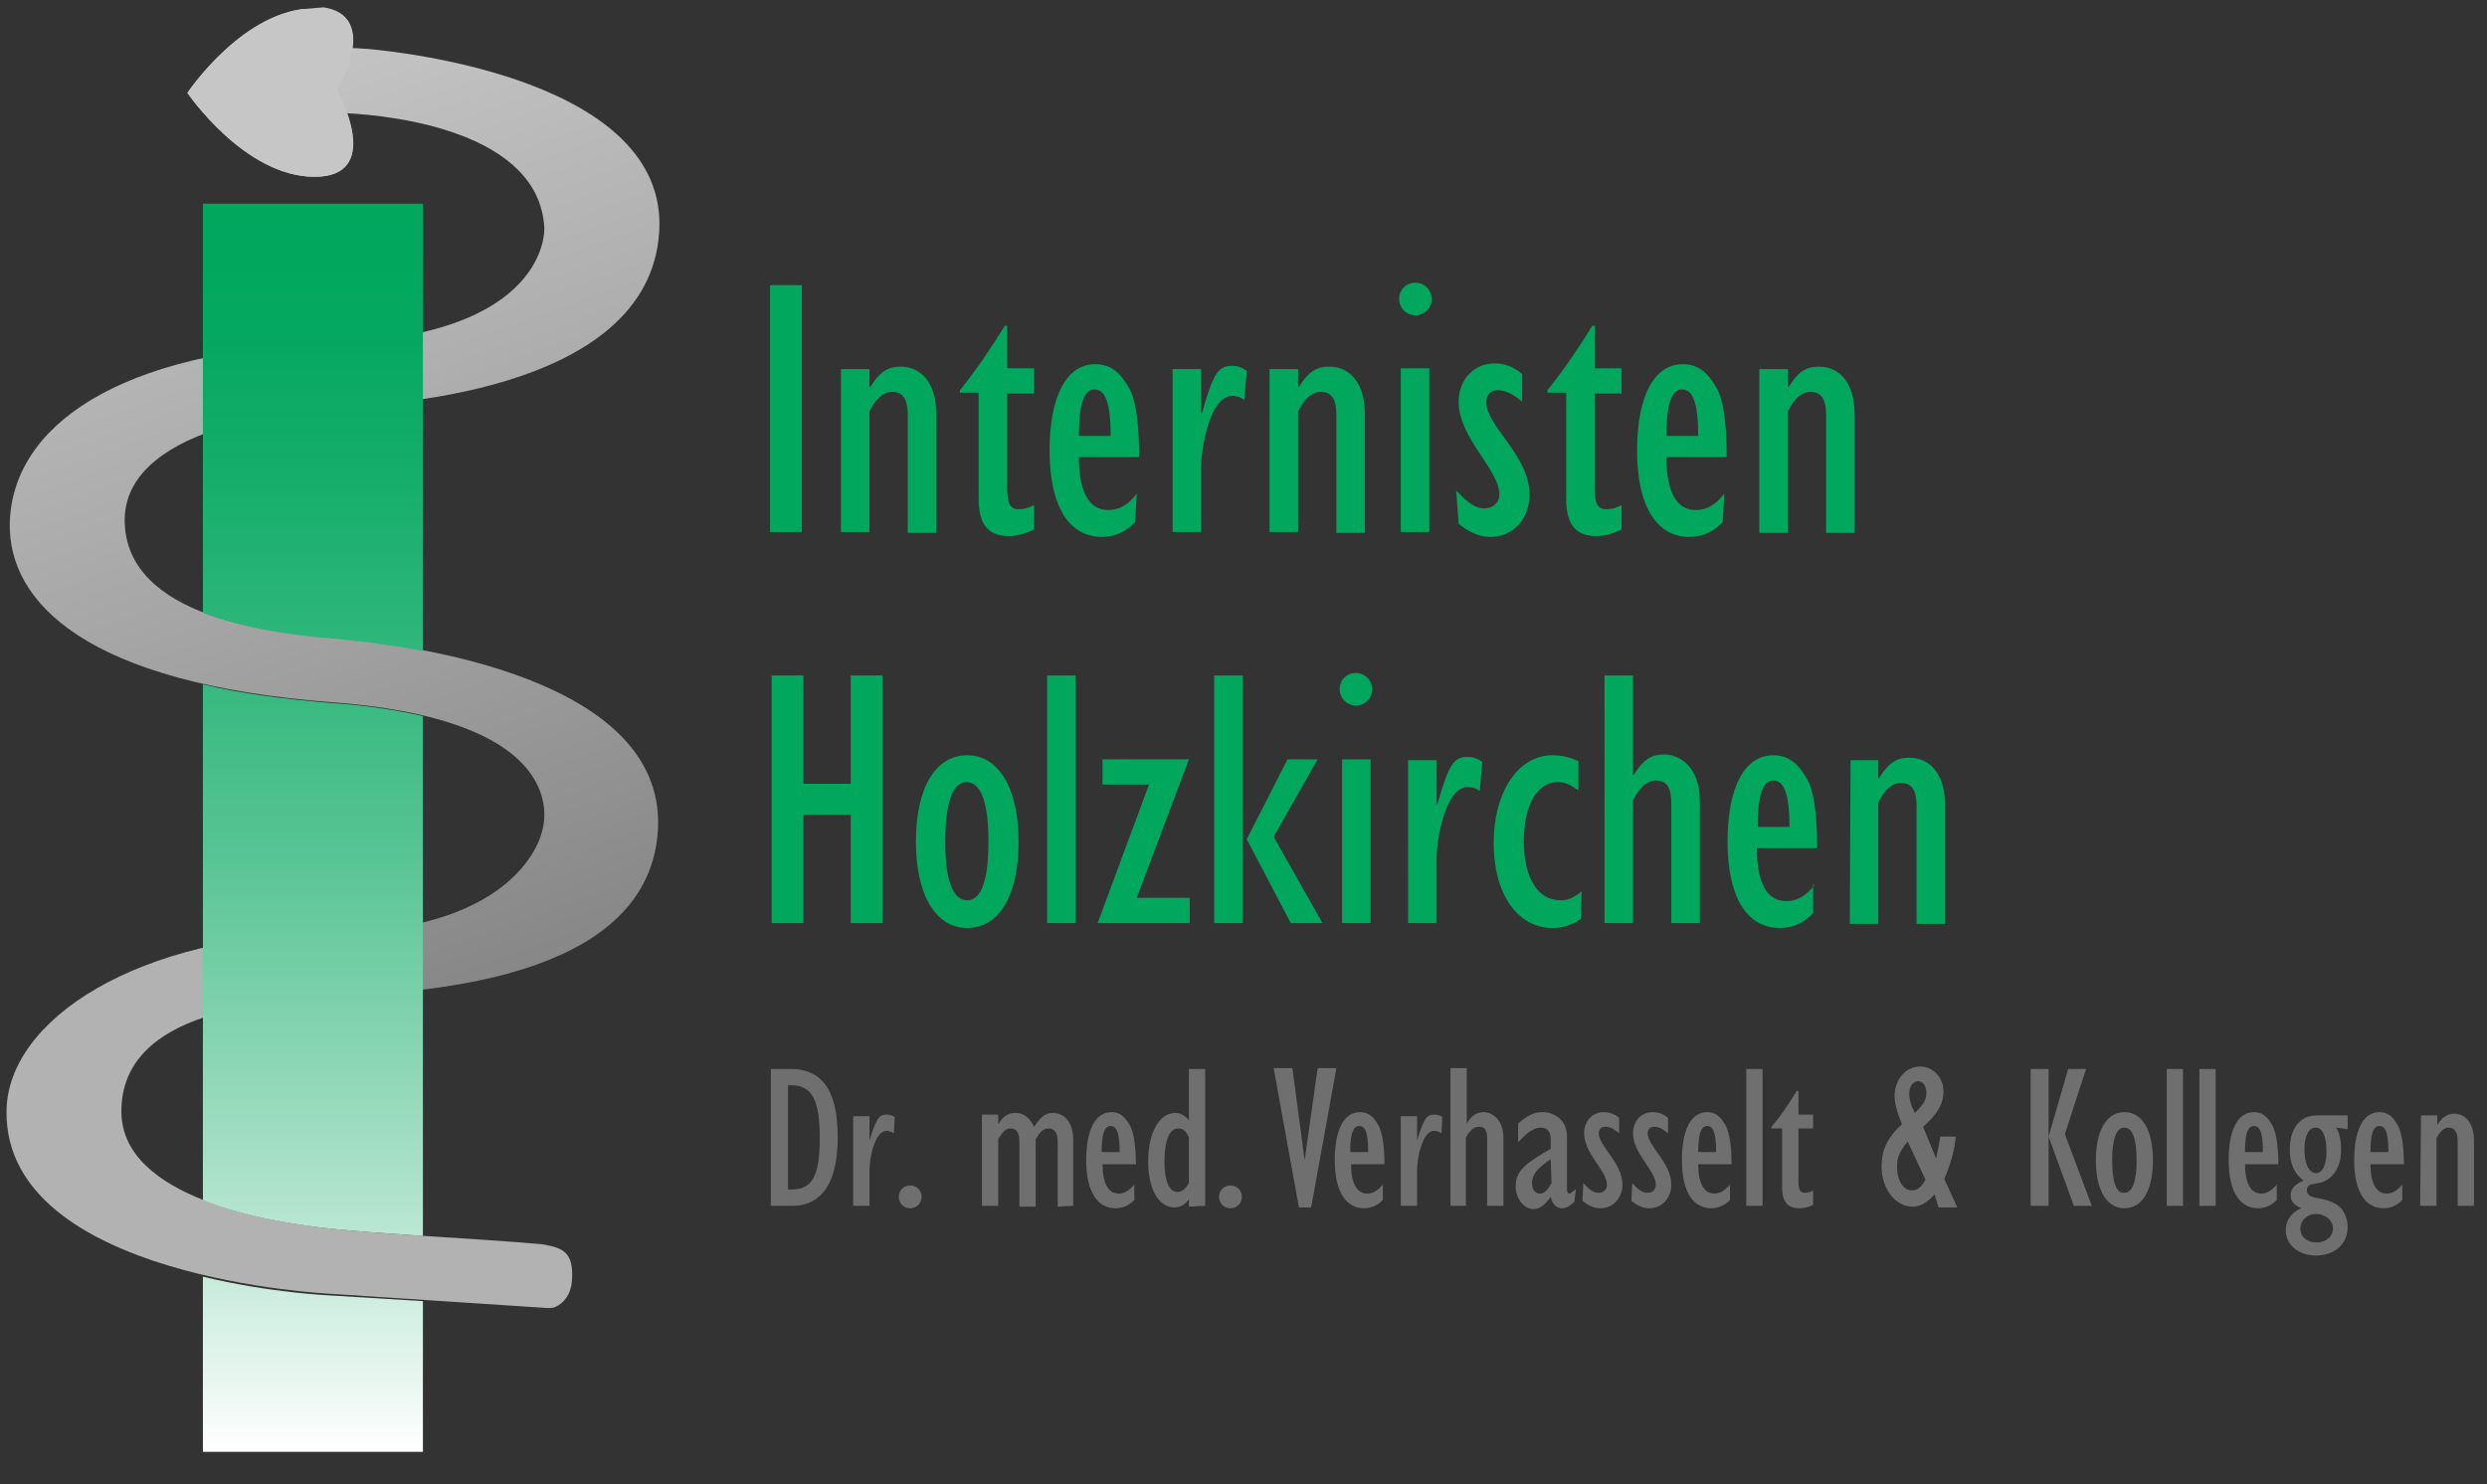
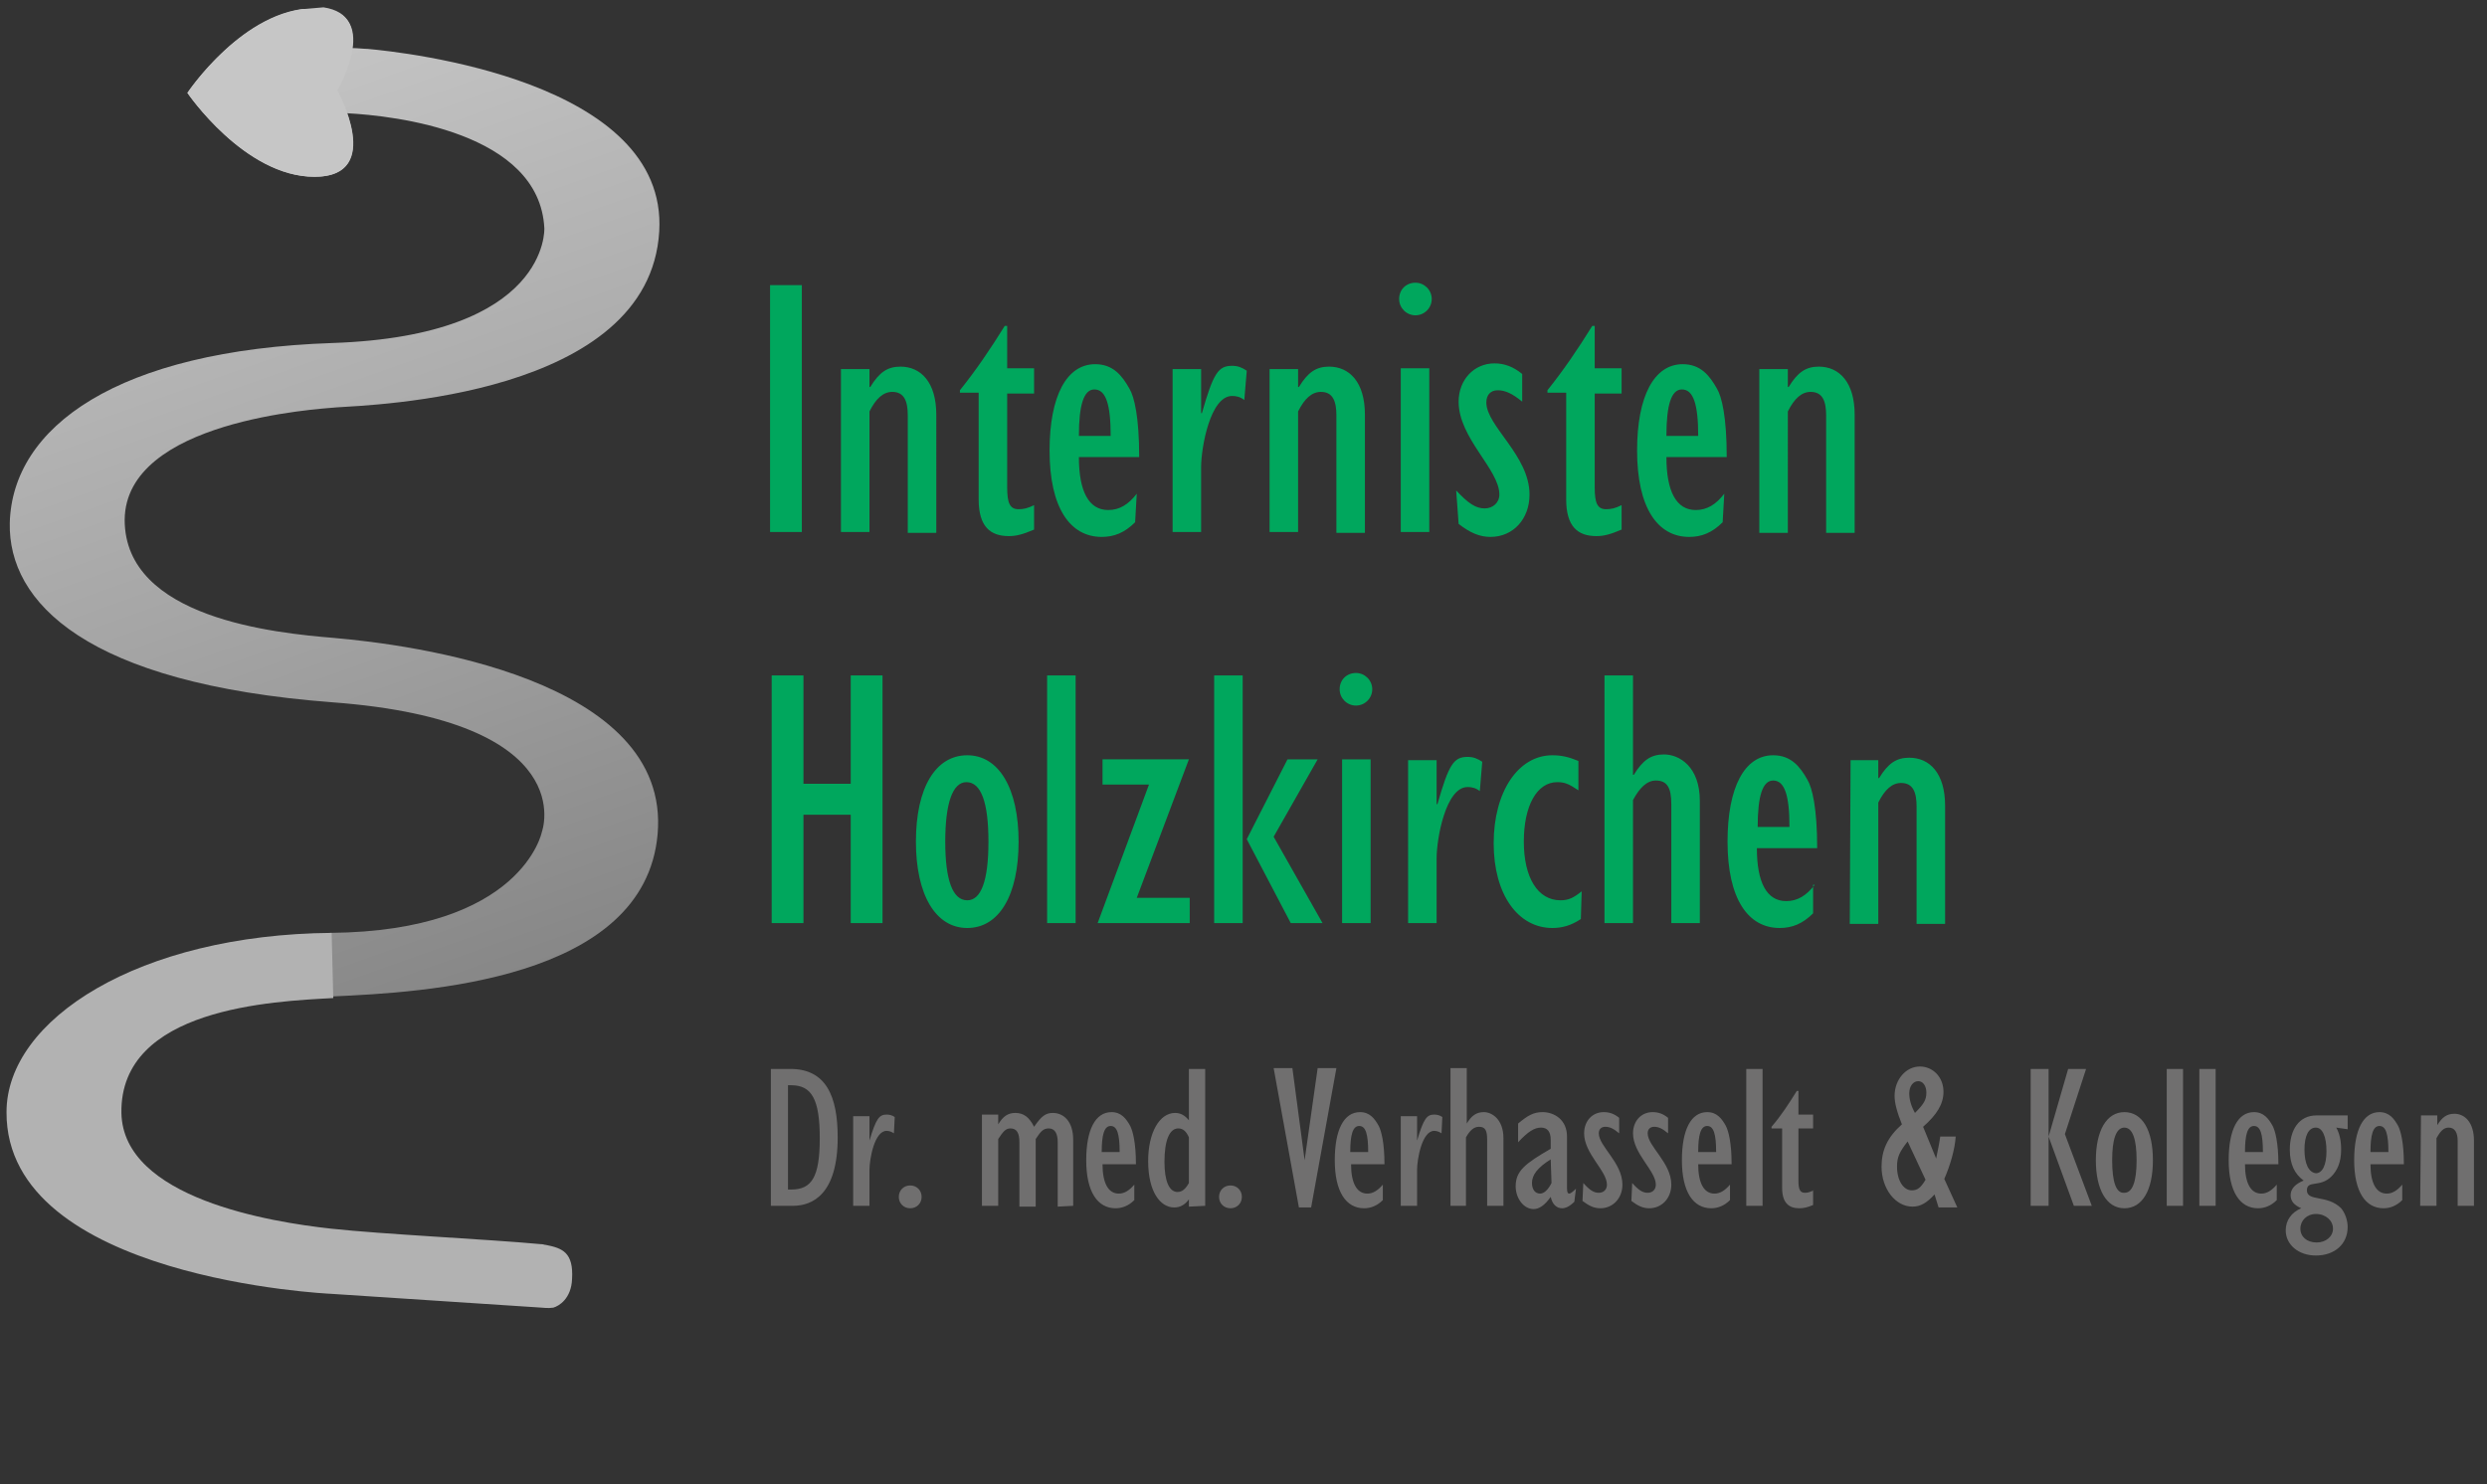
<svg xmlns="http://www.w3.org/2000/svg" xmlns:xlink="http://www.w3.org/1999/xlink" version="1.1" id="a" x="0px" y="0px" viewBox="0 0 305.2 182.2" style="enable-background:new 0 0 305.2 182.2;" xml:space="preserve">
  <rect x="0" y="0" width="305.2" height="182.2" fill="#333333" stroke="none" />
  <style type="text/css">
	.st0{clip-path:url(#SVGID_00000032606600391164544270000002179980100999894700_);}
	.st1{fill:#706F6F;}
	.st2{fill:#00A75D;}
	.st3{clip-path:url(#SVGID_00000037662047368503075170000004753624585621358731_);}
	.st4{clip-path:url(#SVGID_00000077306037340917624860000009331180557574365843_);}
	.st5{clip-path:url(#SVGID_00000118360104888917186650000011602328338017712798_);}
	.st6{fill:url(#SVGID_00000120521160111176553630000004932831486555413438_);}
	.st7{clip-path:url(#SVGID_00000084530903783786217760000017322238426832638854_);}
	.st8{clip-path:url(#SVGID_00000095310570368654521710000017797360209741081734_);}
	.st9{clip-path:url(#SVGID_00000018237087370929987430000015606357909680589976_);}
	.st10{fill:url(#SVGID_00000065044932784460583630000006048297674336025535_);}
	.st11{clip-path:url(#SVGID_00000103256538290197638090000006577686381305409697_);}
	.st12{fill:#C6C6C6;}
	.st13{clip-path:url(#SVGID_00000077289699152554727380000000163904878035881625_);}
	.st14{fill:url(#SVGID_00000183236863179033375960000006800299403636898709_);}
	.st15{clip-path:url(#SVGID_00000132800915982084025990000016462678240568451242_);}
	.st16{fill:#B2B2B2;}
	.st17{clip-path:url(#SVGID_00000156564380555740914410000018241796412926883732_);}
	.st18{fill:url(#SVGID_00000134247370648019035090000010670676846339630246_);}
	.st19{clip-path:url(#SVGID_00000158014153245996207230000014478349395214144175_);}
	.st20{clip-path:url(#SVGID_00000172434822838450055800000017042051744445157043_);}
	.st21{clip-path:url(#SVGID_00000129891366646338475730000002837170447670325928_);}
	.st22{clip-path:url(#SVGID_00000183220951474291685570000009878778202039608241_);}
	.st23{fill:url(#SVGID_00000012432770658567575780000016681821106690359992_);}
	.st24{clip-path:url(#SVGID_00000098935438282287664310000012290754107800363199_);}
	.st25{fill:#9D9D9C;}
	.st26{clip-path:url(#SVGID_00000143583978389923588140000005700256754166158999_);}
	.st27{clip-path:url(#SVGID_00000132766331148618990500000013632145294939737016_);}
	.st28{clip-path:url(#SVGID_00000108304159986106715550000006093642384728424354_);}
	.st29{fill:url(#SVGID_00000182522225515042475960000002686660167801176197_);}
	.st30{clip-path:url(#SVGID_00000022522130869494004220000001257143676941740430_);}
	.st31{fill:#D0D0D0;}
</style>
  <g>
    <g>
      <g>
        <defs>
          <rect id="SVGID_1_" x="-1.2" y="0" width="305.5" height="182.1" />
        </defs>
        <clipPath id="SVGID_00000073001857609785472170000001841549771531895701_">
          <use xlink:href="#SVGID_1_" style="overflow:visible;" />
        </clipPath>
        <g style="clip-path:url(#SVGID_00000073001857609785472170000001841549771531895701_);">
          <path class="st1" d="M297,148h2v-8.3c0.5-0.9,0.9-1.3,1.5-1.3c0.8,0,1.1,0.7,1.1,1.6v8h2v-8c0-2.2-1.1-3.3-2.4-3.3      c-0.9,0-1.5,0.4-2.1,1.4l0,0v-1.2h-2L297,148L297,148z M290.9,141.4c0-2.1,0.3-3.2,1.1-3.2c0.8,0,1.1,1,1.1,3.2H290.9z       M294.8,145.4c-0.6,0.7-1.2,1.1-1.9,1.1c-1.3,0-2-1.3-2-3.6h4.1c0-2.7-0.4-4.1-0.7-4.7c-0.5-0.9-1.1-1.7-2.3-1.7      c-2,0-3.1,2.2-3.1,5.9c0,3.9,1.4,5.9,3.6,5.9c0.8,0,1.6-0.3,2.3-1V145.4L294.8,145.4z M282.3,150.8c0-1,0.8-1.8,1.9-1.8      c1.2,0,2.1,0.8,2.1,1.8s-0.9,1.7-2,1.7C283.1,152.5,282.3,151.8,282.3,150.8 M282.8,141.1c0-1.7,0.5-2.7,1.4-2.7      c0.8,0,1.3,1.1,1.3,2.9c0,1.7-0.5,2.7-1.3,2.7C283.3,143.9,282.8,142.8,282.8,141.1 M288.1,138.6v-1.7h-3.8      c-2.2,0-3.3,1.8-3.3,4.2c0,1.8,0.6,3,1.7,3.8c-1,0.4-1.6,1-1.6,1.8c0,0.7,0.4,1.2,1.3,1.6c-1.2,0.5-1.9,1.5-1.9,2.7      c0,1.8,1.6,3.1,3.7,3.1c2.3,0,3.9-1.4,3.9-3.5c0-0.8-0.3-1.7-0.8-2.3c-1.7-1.7-4.2-0.8-4.2-2.2c0-1.3,1.6-0.3,3-1.7      c0.7-0.7,1.2-1.7,1.2-3.3c0-1.1-0.2-2-0.6-2.7L288.1,138.6L288.1,138.6z M275.5,141.4c0-2.1,0.3-3.2,1.1-3.2      c0.8,0,1.1,1,1.1,3.2H275.5z M279.4,145.4c-0.6,0.7-1.2,1.1-1.9,1.1c-1.3,0-2-1.3-2-3.6h4.1c0-2.7-0.4-4.1-0.7-4.7      c-0.5-0.9-1.1-1.7-2.3-1.7c-2,0-3.1,2.2-3.1,5.9c0,3.9,1.4,5.9,3.6,5.9c0.8,0,1.6-0.3,2.3-1V145.4L279.4,145.4z M269.9,148h2      v-16.8h-2V148z M265.9,148h2v-16.8h-2V148z M259.2,142.4c0-2.6,0.5-4,1.5-4s1.5,1.4,1.5,4c0,2.6-0.5,4-1.5,4      C259.7,146.5,259.2,145.1,259.2,142.4 M257.2,142.4c0,3.6,1.3,5.9,3.5,5.9s3.5-2.2,3.5-5.9s-1.3-5.9-3.5-5.9      S257.2,138.8,257.2,142.4 M254.5,148h2.2l-3.3-8.8l2.6-8h-2.2l-2.4,8.3L254.5,148z M249.2,148h2.2v-16.8h-2.2V148z M235,136.6      c-0.5-0.9-0.7-1.7-0.7-2.4c0-0.9,0.5-1.5,1.1-1.5s1,0.6,1,1.4C236.4,135,236.1,135.5,235,136.6 M236.3,144.8      c-0.6,1-1,1.3-1.7,1.3c-1,0-1.8-1.2-1.8-2.9c0-1.2,0.3-1.8,1.3-3.1L236.3,144.8z M237.9,148.2h2.3l-1.6-3.5      c0.7-1.6,1.3-3.6,1.4-5.2h-1.9c-0.1,0.8-0.3,1.7-0.5,2.7l0,0l-1.6-3.9c1.7-1.5,2.5-2.8,2.5-4.3c0-1.8-1.3-3.1-2.9-3.1      c-1.7,0-3.1,1.6-3.1,3.6c0,0.9,0.3,2,0.9,3.5c-1.8,1.6-2.5,3.2-2.5,5.2c0,2.7,1.7,4.9,3.8,4.9c1,0,1.8-0.5,2.7-1.5L237.9,148.2      L237.9,148.2z M222.6,146.1c-0.5,0.2-0.7,0.3-1.1,0.3c-0.6,0-0.8-0.4-0.8-1.5v-6.4h1.8v-1.7h-1.8v-2.9h-0.2      c-1,1.6-1.9,3-3.1,4.4v0.2h1.3v7.3c0,1.8,0.8,2.5,2.1,2.5c0.5,0,1-0.1,1.7-0.4v-1.8H222.6z M214.3,148h2v-16.8h-2V148L214.3,148      z M208.4,141.4c0-2.1,0.3-3.2,1.1-3.2s1.1,1,1.1,3.2H208.4z M212.3,145.4c-0.6,0.7-1.2,1.1-1.9,1.1c-1.3,0-2-1.3-2-3.6h4.1      c0-2.7-0.4-4.1-0.7-4.7c-0.5-0.9-1.1-1.7-2.3-1.7c-2,0-3.1,2.2-3.1,5.9c0,3.9,1.4,5.9,3.6,5.9c0.8,0,1.6-0.3,2.3-1L212.3,145.4      L212.3,145.4z M200.2,147.4c0.8,0.6,1.4,0.9,2.2,0.9c1.5,0,2.7-1.2,2.7-2.9c0-2.7-2.9-4.7-2.9-6.3c0-0.5,0.3-0.8,0.8-0.8      s1,0.2,1.7,0.8v-1.9c-0.6-0.5-1.2-0.7-1.9-0.7c-1.4,0-2.4,1.1-2.4,2.6c0,2.5,2.8,4.6,2.8,6.3c0,0.6-0.4,1-1,1      c-0.6,0-1.1-0.3-1.9-1.2L200.2,147.4L200.2,147.4z M194.2,147.4c0.8,0.6,1.4,0.9,2.2,0.9c1.5,0,2.7-1.2,2.7-2.9      c0-2.7-2.9-4.7-2.9-6.3c0-0.5,0.3-0.8,0.8-0.8s1,0.2,1.7,0.8v-1.9c-0.6-0.5-1.2-0.7-1.9-0.7c-1.4,0-2.4,1.1-2.4,2.6      c0,2.5,2.8,4.6,2.8,6.3c0,0.6-0.4,1-1,1s-1.1-0.3-1.9-1.2L194.2,147.4L194.2,147.4z M190.4,145.2c-0.4,0.8-0.9,1.3-1.4,1.3      c-0.6,0-1-0.5-1-1.3c0-1,0.7-1.9,2.3-2.9L190.4,145.2L190.4,145.2z M193.4,145.9c-0.4,0.4-0.7,0.6-0.8,0.6      c-0.2,0-0.3-0.1-0.3-0.7v-6.3c0-2.1-1.6-3-3-3c-1.1,0-1.8,0.4-3,1.4v2.3c1.2-1.3,2-1.8,2.8-1.8c0.8,0,1.2,0.5,1.2,1.5v1.1      c-3.1,1.8-4.3,2.7-4.3,4.6c0,1.5,1,2.8,2.2,2.8c0.7,0,1.4-0.5,2.1-1.5c0.2,0.9,0.7,1.4,1.4,1.4c0.4,0,0.9-0.2,1.5-0.8      L193.4,145.9L193.4,145.9z M177.9,148h2v-8.4c0.5-0.9,1-1.3,1.6-1.3c0.8,0,1,0.5,1,1.6v8.1h2v-8.3c0-2.3-1.4-3.2-2.4-3.2      c-0.9,0-1.5,0.4-2.1,1.4l0,0v-6.8h-2V148H177.9z M171.9,148h2v-4.4c0-1.3,0.6-4.8,2.1-4.8c0.3,0,0.6,0.1,0.9,0.3l0.1-2      c-0.3-0.2-0.6-0.3-1-0.3c-0.9,0-1.3,0.5-2.1,3.2l0,0v-3h-2V148L171.9,148z M165.7,141.4c0-2.1,0.3-3.2,1.1-3.2s1.1,1,1.1,3.2      H165.7z M169.7,145.4c-0.6,0.7-1.2,1.1-1.9,1.1c-1.3,0-2-1.3-2-3.6h4.1c0-2.7-0.4-4.1-0.7-4.7c-0.5-0.9-1.1-1.7-2.3-1.7      c-2,0-3.1,2.2-3.1,5.9c0,3.9,1.4,5.9,3.6,5.9c0.8,0,1.6-0.3,2.3-1L169.7,145.4L169.7,145.4z M159.4,148.2h1.5l3.1-17.1h-2.3      l-1.6,11.3l0,0l-1.5-11.3h-2.3L159.4,148.2L159.4,148.2z M151,145.5c-0.8,0-1.4,0.6-1.4,1.4c0,0.8,0.6,1.4,1.4,1.4      s1.4-0.6,1.4-1.4C152.4,146.1,151.8,145.5,151,145.5 M145.9,145.2c-0.4,0.7-0.8,1.1-1.4,1.1c-1,0-1.6-1.3-1.6-3.7      c0-2.6,0.6-4.1,1.7-4.1c0.6,0,1,0.4,1.3,1.1V145.2L145.9,145.2z M147.9,148v-16.8h-2v6.3c-0.5-0.6-1-0.9-1.7-0.9      c-1.9,0-3.3,2.4-3.3,5.9c0,3.8,1.5,5.7,3.2,5.7c0.7,0,1.3-0.3,1.8-1l0,0v0.9L147.9,148L147.9,148z M135.2,141.4      c0-2.1,0.3-3.2,1.1-3.2s1.1,1,1.1,3.2H135.2z M139.2,145.4c-0.6,0.7-1.2,1.1-1.9,1.1c-1.3,0-2-1.3-2-3.6h4.1      c0-2.7-0.4-4.1-0.7-4.7c-0.5-0.9-1.1-1.7-2.3-1.7c-2,0-3.1,2.2-3.1,5.9c0,3.9,1.4,5.9,3.6,5.9c0.8,0,1.6-0.3,2.3-1L139.2,145.4      L139.2,145.4z M131.7,148v-8.1c0-2.3-1.2-3.3-2.5-3.3c-0.9,0-1.4,0.4-2.3,1.7c-0.6-1.2-1.3-1.7-2.3-1.7c-0.9,0-1.5,0.4-2.1,1.4      l0,0v-1.2h-2V148h2v-8.2c0.6-0.9,0.9-1.3,1.5-1.3c0.8,0,1.1,0.6,1.1,1.7v7.9h2v-8.3c0.6-0.9,0.9-1.3,1.6-1.3      c0.8,0,1.1,0.7,1.1,1.7v7.9L131.7,148L131.7,148z M111.7,145.5c-0.8,0-1.4,0.6-1.4,1.4c0,0.8,0.6,1.4,1.4,1.4      c0.8,0,1.4-0.6,1.4-1.4S112.5,145.5,111.7,145.5 M104.7,148h2v-4.4c0-1.3,0.6-4.8,2.1-4.8c0.3,0,0.6,0.1,0.9,0.3l0.1-2      c-0.3-0.2-0.6-0.3-1-0.3c-0.9,0-1.3,0.5-2.1,3.2l0,0v-3h-2V148L104.7,148z M96.7,146v-12.8h0.4c2.5,0,3.5,1.7,3.5,6.5      s-1,6.3-3.5,6.3H96.7L96.7,146z M94.6,148h2.7c2.4,0,5.5-1.4,5.5-8.4c0-5-1.4-8.4-5.8-8.4h-2.4C94.6,131.2,94.6,148,94.6,148z" />
          <path class="st2" d="M227,113.4h3.5V98.5c0.8-1.6,1.7-2.4,2.8-2.4c1.5,0,1.9,1.2,1.9,2.9v14.4h3.5V98.9c0-4-1.9-5.9-4.4-5.9      c-1.6,0-2.6,0.7-3.7,2.5h-0.1v-2.2h-3.4L227,113.4L227,113.4z M215.7,101.5c0-3.8,0.6-5.7,1.9-5.7c1.4,0,2,1.8,2,5.7H215.7      L215.7,101.5z M222.7,108.6c-1,1.3-2.1,2-3.5,2c-2.4,0-3.6-2.3-3.6-6.5h7.4c0-4.9-0.6-7.4-1.2-8.4c-0.9-1.6-2-3-4.2-3      c-3.5,0-5.6,3.9-5.6,10.6c0,7,2.5,10.6,6.4,10.6c1.5,0,2.8-0.5,4.1-1.8v-3.5H222.7z M196.9,113.3h3.5V98.2      c0.8-1.5,1.7-2.4,2.8-2.4c1.4,0,1.9,0.9,1.9,2.9v14.6h3.5v-15c0-4.2-2.5-5.7-4.4-5.7c-1.6,0-2.6,0.7-3.7,2.5h-0.1V82.9h-3.5      V113.3L196.9,113.3z M194.1,109.4c-1,0.8-1.6,1.1-2.6,1.1c-2.8,0-4.5-2.8-4.5-7.2s1.6-7.3,4.1-7.3c0.9,0,1.4,0.2,2.6,1v-3.6      c-1.2-0.5-2.1-0.7-3.2-0.7c-4.2,0-7.2,4.5-7.2,10.8s3,10.4,7.2,10.4c1.2,0,2.3-0.3,3.5-1.1L194.1,109.4L194.1,109.4z       M172.8,113.3h3.5v-8c0-2.3,1.1-8.7,3.8-8.7c0.5,0,1,0.1,1.5,0.5l0.3-3.6c-0.6-0.4-1.1-0.6-1.8-0.6c-1.7,0-2.3,0.9-3.7,5.8h-0.1      v-5.4h-3.5V113.3L172.8,113.3z M164.4,84.6c0,1.1,0.9,2,2,2s2-0.9,2-2c0-1.1-0.9-2-2-2S164.4,83.4,164.4,84.6 M164.7,113.3h3.5      V93.2h-3.5V113.3z M158.4,113.3h3.9l-6-10.6l5.4-9.5H158l-5,9.8L158.4,113.3z M149,113.3h3.5V82.9H149V113.3z M134.7,113.3H146      v-3.1h-6.5l6.4-17h-10.6v3.1h5.7L134.7,113.3L134.7,113.3z M128.5,113.3h3.5V82.9h-3.5V113.3z M116,103.3c0-4.7,0.9-7.3,2.6-7.3      c1.8,0,2.7,2.5,2.7,7.3s-0.9,7.2-2.6,7.2C116.9,110.5,116,108,116,103.3 M112.4,103.3c0,6.5,2.4,10.6,6.3,10.6      c3.9,0,6.3-4,6.3-10.6c0-6.5-2.4-10.6-6.3-10.6S112.4,96.7,112.4,103.3 M94.7,113.3h3.9V100h5.8v13.3h3.9V82.9h-3.9v13.3h-5.8      V82.9h-3.9V113.3z" />
          <path class="st2" d="M215.9,65.4h3.5V50.5c0.8-1.6,1.7-2.4,2.8-2.4c1.5,0,1.9,1.2,1.9,2.9v14.4h3.5V50.9c0-4-1.9-5.9-4.4-5.9      c-1.6,0-2.6,0.7-3.7,2.5h-0.1v-2.2h-3.5V65.4L215.9,65.4z M204.5,53.5c0-3.8,0.6-5.7,1.9-5.7c1.4,0,2,1.8,2,5.7H204.5      L204.5,53.5z M211.6,60.6c-1,1.3-2.1,2-3.5,2c-2.4,0-3.6-2.3-3.6-6.5h7.4c0-4.9-0.6-7.4-1.2-8.4c-0.9-1.6-2-3-4.2-3      c-3.5,0-5.6,3.9-5.6,10.6c0,7,2.5,10.6,6.4,10.6c1.5,0,2.8-0.5,4.1-1.8L211.6,60.6L211.6,60.6z M199,62      c-0.8,0.4-1.3,0.5-1.9,0.5c-1.1,0-1.4-0.8-1.4-2.7V48.3h3.3v-3.1h-3.3V40h-0.3c-1.8,2.9-3.5,5.4-5.5,7.9v0.3h2.3v13.1      c0,3.3,1.4,4.5,3.7,4.5c0.9,0,1.7-0.2,3.1-0.8L199,62L199,62z M179,64.3c1.4,1.1,2.6,1.6,3.9,1.6c2.8,0,4.8-2.2,4.8-5.2      c0-4.8-5.3-8.4-5.3-11.3c0-0.9,0.5-1.5,1.4-1.5s1.8,0.4,3,1.4v-3.4c-1.1-0.9-2.2-1.3-3.4-1.3c-2.5,0-4.4,2-4.4,4.7      c0,4.5,5,8.3,5,11.4c0,1-0.8,1.7-1.8,1.7c-1.1,0-2-0.6-3.5-2.2L179,64.3L179,64.3z M171.7,36.7c0,1.1,0.9,2,2,2s2-0.9,2-2      s-0.9-2-2-2S171.7,35.5,171.7,36.7 M171.9,65.3h3.5V45.2h-3.5V65.3z M155.8,65.3h3.5V50.5c0.8-1.6,1.7-2.4,2.8-2.4      c1.5,0,1.9,1.2,1.9,2.9v14.4h3.5V50.9c0-4-1.9-5.9-4.4-5.9c-1.6,0-2.6,0.7-3.7,2.5h-0.1v-2.2h-3.5V65.3L155.8,65.3z M143.9,65.3      h3.5v-8c0-2.3,1.1-8.7,3.8-8.7c0.5,0,1,0.1,1.5,0.5l0.3-3.6c-0.6-0.4-1.1-0.6-1.8-0.6c-1.7,0-2.3,0.9-3.7,5.8h-0.1v-5.4h-3.5      V65.3L143.9,65.3z M132.4,53.5c0-3.8,0.6-5.7,1.9-5.7c1.4,0,2,1.8,2,5.7H132.4L132.4,53.5z M139.5,60.6c-1,1.3-2.1,2-3.5,2      c-2.4,0-3.6-2.3-3.6-6.5h7.4c0-4.9-0.6-7.4-1.2-8.4c-0.9-1.6-2-3-4.2-3c-3.5,0-5.6,3.9-5.6,10.6c0,7,2.5,10.6,6.4,10.6      c1.5,0,2.8-0.5,4.1-1.8L139.5,60.6L139.5,60.6z M126.9,62c-0.8,0.4-1.3,0.5-1.9,0.5c-1.1,0-1.4-0.8-1.4-2.7V48.3h3.3v-3.1h-3.3      V40h-0.3c-1.8,2.9-3.5,5.4-5.5,7.9v0.3h2.3v13.1c0,3.3,1.4,4.5,3.7,4.5c0.9,0,1.7-0.2,3.1-0.8L126.9,62L126.9,62z M103.2,65.3      h3.5V50.5c0.8-1.6,1.7-2.4,2.8-2.4c1.5,0,1.9,1.2,1.9,2.9v14.4h3.5V50.9c0-4-1.9-5.9-4.4-5.9c-1.6,0-2.6,0.7-3.7,2.5h-0.1v-2.2      h-3.5L103.2,65.3L103.2,65.3z M94.5,65.3h3.9V35h-3.9V65.3z" />
        </g>
      </g>
    </g>
    <g>
      <g>
        <defs>
          <rect id="SVGID_00000158744299164919273660000008892624690461740201_" x="-0.4" y="1.1" width="82.5" height="180.1" />
        </defs>
        <clipPath id="SVGID_00000183948995940175325160000006470461074569823363_">
          <use xlink:href="#SVGID_00000158744299164919273660000008892624690461740201_" style="overflow:visible;" />
        </clipPath>
        <g style="clip-path:url(#SVGID_00000183948995940175325160000006470461074569823363_);">
          <g>
            <g>
              <defs>
                <path id="SVGID_00000008133959385481685860000009752157919879543197_" d="M23,277.6c0,0,7,10.3,15.7,10.3         c5.7,0,5.1-4.6,4-7.8c5.8,0.3,23.6,2.3,24.2,14.1c0,0,0.7,13.2-26,14.1c-26.4,0.9-39.3,10.3-39.6,22.1         c-0.2,9.7,9.3,19.7,39.6,22c30.7,2.3,25.7,15.9,25.7,15.9s-2.4,12.2-26,12.4c-23.6,0.2-39.8,10.5-39.9,22         c0,20.4,39.8,22.3,39.8,22.3l25.9,1.7c0,0,0.8,0.1,1.4,0c0.8-0.2,2.2-1.1,2.4-3.5c0.2-3.3-1.2-3.8-3.2-4.2         c-0.2,0-0.2,0-0.7-0.1c-6.4-0.6-19.3-1.2-25.7-1.9c-7.3-0.8-25.5-3.7-25.7-14.2c-0.2-13,18.6-13.8,26-14.1         c11.1-0.5,38.3-1.9,39.9-19.9c1.7-19.2-30.4-23.3-39.7-24.1c-7.2-0.6-25.7-2.4-25.7-14.5c0.1-12.2,23.7-13.6,25.9-13.8         c4.3-0.3,38.4-1.3,39.6-21.6c1.1-18.5-31.3-22-35.8-22.4c-0.5,0-1.2-0.1-1.9-0.1c0.4-2.5-0.3-5-4.6-5         C30,267.3,23,277.6,23,277.6" />
              </defs>
              <clipPath id="SVGID_00000137848355414565783530000008444392057485357732_">
                <use xlink:href="#SVGID_00000008133959385481685860000009752157919879543197_" style="overflow:visible;" />
              </clipPath>
              <g style="clip-path:url(#SVGID_00000137848355414565783530000008444392057485357732_);">
                <g>
                  <g>
                    <defs>
                      <rect id="SVGID_00000065784816849920608910000009925567009725515180_" x="0.7" y="267.3" width="81.8" height="159.6" />
                    </defs>
                    <clipPath id="SVGID_00000142150848728077858480000001250699693358652592_">
                      <use xlink:href="#SVGID_00000065784816849920608910000009925567009725515180_" style="overflow:visible;" />
                    </clipPath>
                    <g style="clip-path:url(#SVGID_00000142150848728077858480000001250699693358652592_);">
                      <linearGradient id="SVGID_00000030482453377349465060000016729207786441805466_" gradientUnits="userSpaceOnUse" x1="-490.001" y1="-65.095" x2="-489.012" y2="-65.095" gradientTransform="matrix(5.750942e-15 -93.92 -93.92 -5.750942e-15 -6072.056 -45644.109)">
                        <stop offset="0" style="stop-color:#9D9D9C" />
                        <stop offset="1" style="stop-color:#C6C6C6" />
                      </linearGradient>
                      <rect x="0.7" y="267.3" style="fill:url(#SVGID_00000030482453377349465060000016729207786441805466_);" width="81.8" height="159.6" />
                    </g>
                  </g>
                </g>
              </g>
            </g>
          </g>
        </g>
      </g>
    </g>
    <g>
      <g>
        <defs>
          <rect id="SVGID_00000158717601836753216720000016016791633333218227_" x="-0.4" y="1.1" width="82.5" height="180.1" />
        </defs>
        <clipPath id="SVGID_00000060737678160139245570000011120356520586616221_">
          <use xlink:href="#SVGID_00000158717601836753216720000016016791633333218227_" style="overflow:visible;" />
        </clipPath>
        <g style="clip-path:url(#SVGID_00000060737678160139245570000011120356520586616221_);">
          <g>
            <g>
              <defs>
                <path id="SVGID_00000181046282924403740020000001973945237177637800_" d="M24.9,444.5h27v-18.7l-11.4-0.7         c0,0-7.3-0.3-15.6-2.3L24.9,444.5L24.9,444.5z M24.9,413.5c5.5,2.2,12,3.1,15.7,3.5c2.9,0.3,7,0.6,11.4,0.9v-63.7         c-3-0.7-6.7-1.3-11.1-1.6c-6.1-0.5-11.4-1.2-15.9-2.3L24.9,413.5L24.9,413.5z M24.9,291.3v50.2c5.7,2.2,12.4,2.9,16.2,3.2         c2.1,0.2,6.1,0.6,10.8,1.5v-54.9L24.9,291.3L24.9,291.3z" />
              </defs>
              <clipPath id="SVGID_00000179616248375626987730000003325173283592799403_">
                <use xlink:href="#SVGID_00000181046282924403740020000001973945237177637800_" style="overflow:visible;" />
              </clipPath>
              <g style="clip-path:url(#SVGID_00000179616248375626987730000003325173283592799403_);">
                <g>
                  <g>
                    <defs>
                      <rect id="SVGID_00000134939553669503025890000007601353469163468950_" x="24.9" y="291.3" width="27" height="153.2" />
                    </defs>
                    <clipPath id="SVGID_00000183225491730291602140000017716276572264158862_">
                      <use xlink:href="#SVGID_00000134939553669503025890000007601353469163468950_" style="overflow:visible;" />
                    </clipPath>
                    <g style="clip-path:url(#SVGID_00000183225491730291602140000017716276572264158862_);">
                      <linearGradient id="SVGID_00000072266642792457239460000015264646931081493155_" gradientUnits="userSpaceOnUse" x1="-489.521" y1="-63.043" x2="-488.533" y2="-63.043" gradientTransform="matrix(9.491013e-15 -155 -155 -9.491013e-15 -9733.178 -75431.281)">
                        <stop offset="0" style="stop-color:#FEFEFE" />
                        <stop offset="0.15" style="stop-color:#C2E9D8" />
                        <stop offset="0.32" style="stop-color:#88D5B3" />
                        <stop offset="0.48" style="stop-color:#57C494" />
                        <stop offset="0.64" style="stop-color:#31B77C" />
                        <stop offset="0.78" style="stop-color:#16AE6B" />
                        <stop offset="0.9" style="stop-color:#05A860" />
                        <stop offset="1" style="stop-color:#00A75D" />
                      </linearGradient>
                      <rect x="24.9" y="291.3" style="fill:url(#SVGID_00000072266642792457239460000015264646931081493155_);" width="27" height="153.2" />
                    </g>
                  </g>
                </g>
              </g>
            </g>
          </g>
        </g>
      </g>
    </g>
    <g>
      <g>
        <defs>
          <rect id="SVGID_00000026847454348426527340000014734021912608953502_" x="-0.4" y="1.1" width="82.5" height="180.1" />
        </defs>
        <clipPath id="SVGID_00000115504876610186818990000008383457496743694008_">
          <use xlink:href="#SVGID_00000026847454348426527340000014734021912608953502_" style="overflow:visible;" />
        </clipPath>
        <g style="clip-path:url(#SVGID_00000115504876610186818990000008383457496743694008_);">
          <path class="st12" d="M38.6,288c8.7,0,2.8-10.6,2.8-10.6s5.9-10.1-2.8-10.1s-15.7,10.3-15.7,10.3S30,288,38.6,288" />
        </g>
      </g>
    </g>
    <g>
      <g>
        <defs>
          <path id="SVGID_00000051358066532270350640000000410814834291935388_" d="M37.4,1.1C29.3,2,23,11.4,23,11.4s7,10.3,15.6,10.3      c5.7,0,5.1-4.6,4-7.8c5.8,0.3,23.6,2.3,24.2,14.1c0,0,0.7,13.2-26,14.1C14.4,43,1.5,52.4,1.2,64.2c-0.2,9.7,9.3,19.7,39.6,22      c30.7,2.3,25.7,15.9,25.7,15.9s-2.4,12.2-26,12.4l0.3,7.8c11.1-0.5,38.3-1.9,39.9-19.9C82.4,83.2,50.3,79.1,41,78.3      c-7.2-0.6-25.7-2.4-25.7-14.5C15.4,51.6,39,50.2,41.3,50c4.3-0.3,38.4-1.3,39.6-21.6C82,9.9,49.6,6.4,45.1,6      c-0.5,0-1.2-0.1-1.9-0.1c0.3-2.3-0.2-4.5-3.5-5L37.4,1.1L37.4,1.1z" />
        </defs>
        <clipPath id="SVGID_00000002374408741455266570000006397898949811792281_">
          <use xlink:href="#SVGID_00000051358066532270350640000000410814834291935388_" style="overflow:visible;" />
        </clipPath>
        <g style="clip-path:url(#SVGID_00000002374408741455266570000006397898949811792281_);">
          <linearGradient id="SVGID_00000165218672142878950900000006008342139624348032_" gradientUnits="userSpaceOnUse" x1="-491.058" y1="-63.288" x2="-490.069" y2="-63.288" gradientTransform="matrix(-41.672 -114.492 -114.492 41.672 -27646.35 -53465.312)">
            <stop offset="0" style="stop-color:#878787" />
            <stop offset="0" style="stop-color:#878787" />
            <stop offset="0.42" style="stop-color:#A3A3A3" />
            <stop offset="1" style="stop-color:#C6C6C6" />
          </linearGradient>
          <polygon style="fill:url(#SVGID_00000165218672142878950900000006008342139624348032_);" points="-38,15.3 73,-25.1       121.5,108.3 10.6,148.7     " />
        </g>
      </g>
    </g>
    <g>
      <g>
        <defs>
          <rect id="SVGID_00000075152463484067115280000004929193341750647734_" x="-0.4" y="1.1" width="82.5" height="180.1" />
        </defs>
        <clipPath id="SVGID_00000010307039177290529790000000929781144604710062_">
          <use xlink:href="#SVGID_00000075152463484067115280000004929193341750647734_" style="overflow:visible;" />
        </clipPath>
        <g style="clip-path:url(#SVGID_00000010307039177290529790000000929781144604710062_);">
          <path class="st16" d="M40.9,122.5c-7.4,0.4-26.2,1.2-26,14.1c0.2,10.5,18.4,13.4,25.7,14.2c6.4,0.7,19.3,1.3,25.7,1.9      c0.4,0,0.5,0.1,0.7,0.1c2,0.4,3.4,0.9,3.2,4.2c-0.1,2.4-1.6,3.3-2.3,3.5c-0.6,0.1-1.4,0-1.4,0l-25.9-1.7c0,0-39.9-1.8-39.8-22.3      c0-11.4,16.3-21.8,39.9-22L40.9,122.5L40.9,122.5z" />
        </g>
      </g>
    </g>
    <g>
      <g>
        <defs>
-           <path id="SVGID_00000003096786342584585720000013993196434567957935_" d="M24.9,178.4h27v-18.7L40.5,159c0,0-7.3-0.3-15.6-2.3      L24.9,178.4L24.9,178.4z M24.9,147.3c5.5,2.2,12,3.1,15.6,3.5c2.9,0.3,7,0.6,11.4,0.9V87.9c-3-0.7-6.7-1.3-11.1-1.6      c-6.1-0.5-11.4-1.2-15.9-2.3L24.9,147.3L24.9,147.3z M24.9,25v50.2c5.7,2.2,12.4,2.9,16.2,3.2c2.1,0.2,6.1,0.6,10.8,1.5V25H24.9      L24.9,25z" />
-         </defs>
+           </defs>
        <clipPath id="SVGID_00000046336342841290885990000002333405653978356388_">
          <use xlink:href="#SVGID_00000003096786342584585720000013993196434567957935_" style="overflow:visible;" />
        </clipPath>
        <g style="clip-path:url(#SVGID_00000046336342841290885990000002333405653978356388_);">
          <linearGradient id="SVGID_00000023991989348089437470000017858700161536872366_" gradientUnits="userSpaceOnUse" x1="-489.541" y1="-63.043" x2="-488.552" y2="-63.043" gradientTransform="matrix(9.491013e-15 -155 -155 -9.491013e-15 -9733.178 -75700.547)">
            <stop offset="0" style="stop-color:#FEFEFE" />
            <stop offset="0.15" style="stop-color:#C2E9D8" />
            <stop offset="0.32" style="stop-color:#88D5B3" />
            <stop offset="0.48" style="stop-color:#57C494" />
            <stop offset="0.64" style="stop-color:#31B77C" />
            <stop offset="0.78" style="stop-color:#16AE6B" />
            <stop offset="0.9" style="stop-color:#05A860" />
            <stop offset="1" style="stop-color:#00A75D" />
          </linearGradient>
          <rect x="24.9" y="25" style="fill:url(#SVGID_00000023991989348089437470000017858700161536872366_);" width="27" height="153.2" />
        </g>
      </g>
    </g>
    <g>
      <g>
        <defs>
          <rect id="SVGID_00000126299056830013919440000006637127892431631779_" x="-0.4" y="1.1" width="82.5" height="180.1" />
        </defs>
        <clipPath id="SVGID_00000004524906509792954410000008874548114193123713_">
          <use xlink:href="#SVGID_00000126299056830013919440000006637127892431631779_" style="overflow:visible;" />
        </clipPath>
        <g style="clip-path:url(#SVGID_00000004524906509792954410000008874548114193123713_);">
          <path class="st12" d="M38.6,21.7c8.7,0,2.8-10.6,2.8-10.6S47.3,1,38.6,1S23,11.4,23,11.4S30,21.7,38.6,21.7" />
        </g>
      </g>
    </g>
    <g>
      <g>
        <defs>
          <rect id="SVGID_00000110464506655875415690000008707225949941038745_" x="-0.4" y="1.1" width="82.5" height="180.1" />
        </defs>
        <clipPath id="SVGID_00000109742169929295827120000010949008753877535411_">
          <use xlink:href="#SVGID_00000110464506655875415690000008707225949941038745_" style="overflow:visible;" />
        </clipPath>
        <g style="clip-path:url(#SVGID_00000109742169929295827120000010949008753877535411_);">
          <g>
            <g>
              <defs>
                <path id="SVGID_00000085251923454584331540000005578003748367161735_" d="M23,557c0,0,7,10.3,15.7,10.3c5.7,0,5.1-4.6,4-7.8         c5.8,0.3,23.6,2.3,24.2,14.1c0,0,0.7,13.2-26,14.1C14.5,588.6,1.6,598,1.3,609.8c-0.2,9.7,9.3,19.7,39.6,22         c30.7,2.3,25.7,15.9,25.7,15.9s-2.4,12.2-26,12.4l0.3,7.8C52,667.4,79.2,666,80.8,648c1.7-19.2-30.4-23.3-39.7-24.1         c-7.2-0.6-25.7-2.4-25.7-14.5c0.1-12.2,23.7-13.6,25.9-13.8c4.3-0.3,38.4-1.3,39.6-21.6c1.1-18.5-31.3-22-35.8-22.4         c-0.5,0-1.2-0.1-1.9-0.1c0.4-2.5-0.3-5-4.6-5C30,546.7,23,557,23,557" />
              </defs>
              <clipPath id="SVGID_00000098207904979130883970000007504596280638978997_">
                <use xlink:href="#SVGID_00000085251923454584331540000005578003748367161735_" style="overflow:visible;" />
              </clipPath>
              <g style="clip-path:url(#SVGID_00000098207904979130883970000007504596280638978997_);">
                <g>
                  <g>
                    <defs>
                      <rect id="SVGID_00000026875677998985020740000008387948392824777351_" x="1" y="546.7" width="81.5" height="121.4" />
                    </defs>
                    <clipPath id="SVGID_00000114060679759044593880000002842373960775248014_">
                      <use xlink:href="#SVGID_00000026875677998985020740000008387948392824777351_" style="overflow:visible;" />
                    </clipPath>
                    <g style="clip-path:url(#SVGID_00000114060679759044593880000002842373960775248014_);">
                      <linearGradient id="SVGID_00000003816958465159506560000005500904574739650966_" gradientUnits="userSpaceOnUse" x1="-487.886" y1="-55.919" x2="-486.898" y2="-55.919" gradientTransform="matrix(7.519944e-15 122.81 122.81 -7.519944e-15 6909.172 60463.969)">
                        <stop offset="0" style="stop-color:#C6C6C6" />
                        <stop offset="0.58" style="stop-color:#A3A3A3" />
                        <stop offset="1" style="stop-color:#878787" />
                        <stop offset="1" style="stop-color:#878787" />
                      </linearGradient>
-                       <rect x="1" y="546.7" style="fill:url(#SVGID_00000003816958465159506560000005500904574739650966_);" width="81.5" height="121.4" />
                    </g>
                  </g>
                </g>
              </g>
            </g>
          </g>
        </g>
      </g>
    </g>
    <g>
      <g>
        <defs>
          <rect id="SVGID_00000062876440830002177000000012974468093326338950_" x="-0.4" y="1.1" width="82.5" height="180.1" />
        </defs>
        <clipPath id="SVGID_00000077325017221789627200000006677774729551892120_">
          <use xlink:href="#SVGID_00000062876440830002177000000012974468093326338950_" style="overflow:visible;" />
        </clipPath>
        <g style="clip-path:url(#SVGID_00000077325017221789627200000006677774729551892120_);">
          <path class="st25" d="M40.9,668.1c-7.4,0.4-26.2,1.2-26,14.1c0.2,10.5,18.4,13.4,25.7,14.2c6.4,0.7,19.3,1.3,25.7,1.9      c0.4,0,0.5,0.1,0.7,0.1c2,0.4,3.4,0.9,3.2,4.2c-0.1,2.4-1.6,3.3-2.3,3.5c-0.6,0.1-1.4,0-1.4,0l-25.9-1.7c0,0-39.9-1.8-39.8-22.3      c0-11.4,16.3-21.8,39.9-22L40.9,668.1L40.9,668.1z" />
        </g>
      </g>
    </g>
    <g>
      <g>
        <defs>
          <rect id="SVGID_00000166638654371958620810000007095124246167810705_" x="-0.4" y="1.1" width="82.5" height="180.1" />
        </defs>
        <clipPath id="SVGID_00000057864568112890959960000003444542934149944492_">
          <use xlink:href="#SVGID_00000166638654371958620810000007095124246167810705_" style="overflow:visible;" />
        </clipPath>
        <g style="clip-path:url(#SVGID_00000057864568112890959960000003444542934149944492_);">
          <g>
            <g>
              <defs>
                <path id="SVGID_00000169545616426335498140000005880246896110623915_" d="M24.9,723.9h27v-18.7l-11.4-0.7         c0,0-7.3-0.3-15.6-2.3L24.9,723.9L24.9,723.9z M24.9,692.9c5.5,2.2,12,3.1,15.7,3.5c2.9,0.3,7,0.6,11.4,0.9v-63.7         c-3-0.7-6.7-1.3-11.1-1.6c-6.1-0.5-11.4-1.2-15.9-2.3L24.9,692.9L24.9,692.9z M24.9,570.7v50.2c5.7,2.2,12.4,2.9,16.2,3.2         c2.1,0.2,6.1,0.6,10.8,1.4v-54.9C52,570.7,24.9,570.7,24.9,570.7z" />
              </defs>
              <clipPath id="SVGID_00000024698586515030969680000012514570323737806252_">
                <use xlink:href="#SVGID_00000169545616426335498140000005880246896110623915_" style="overflow:visible;" />
              </clipPath>
              <g style="clip-path:url(#SVGID_00000024698586515030969680000012514570323737806252_);">
                <g>
                  <g>
                    <defs>
                      <rect id="SVGID_00000170253656108788643610000000650817934394187958_" x="24.9" y="570.7" width="27" height="153.2" />
                    </defs>
                    <clipPath id="SVGID_00000023972489612178237150000002297461770254464429_">
                      <use xlink:href="#SVGID_00000170253656108788643610000000650817934394187958_" style="overflow:visible;" />
                    </clipPath>
                    <g style="clip-path:url(#SVGID_00000023972489612178237150000002297461770254464429_);">
                      <linearGradient id="SVGID_00000077291849206960166510000014824257964019822524_" gradientUnits="userSpaceOnUse" x1="-489.5" y1="-63.043" x2="-488.512" y2="-63.043" gradientTransform="matrix(9.491013e-15 -155 -155 -9.491013e-15 -9733.178 -75148.672)">
                        <stop offset="0" style="stop-color:#FEFEFE" />
                        <stop offset="0.15" style="stop-color:#C2E9D8" />
                        <stop offset="0.32" style="stop-color:#88D5B3" />
                        <stop offset="0.48" style="stop-color:#57C494" />
                        <stop offset="0.64" style="stop-color:#31B77C" />
                        <stop offset="0.78" style="stop-color:#16AE6B" />
                        <stop offset="0.9" style="stop-color:#05A860" />
                        <stop offset="1" style="stop-color:#00A75D" />
                      </linearGradient>
                      <rect x="24.9" y="570.7" style="fill:url(#SVGID_00000077291849206960166510000014824257964019822524_);" width="27" height="153.2" />
                    </g>
                  </g>
                </g>
              </g>
            </g>
          </g>
        </g>
      </g>
    </g>
    <g>
      <g>
        <defs>
          <rect id="SVGID_00000059300611345739471550000000713512083224617869_" x="-0.4" y="1.1" width="82.5" height="180.1" />
        </defs>
        <clipPath id="SVGID_00000094619452509969734250000018137441808147005066_">
          <use xlink:href="#SVGID_00000059300611345739471550000000713512083224617869_" style="overflow:visible;" />
        </clipPath>
        <g style="clip-path:url(#SVGID_00000094619452509969734250000018137441808147005066_);">
          <path class="st31" d="M38.6,567.4c8.7,0,2.8-10.6,2.8-10.6s5.9-10.1-2.8-10.1S22.9,557,22.9,557S30,567.4,38.6,567.4" />
        </g>
      </g>
    </g>
  </g>
</svg>